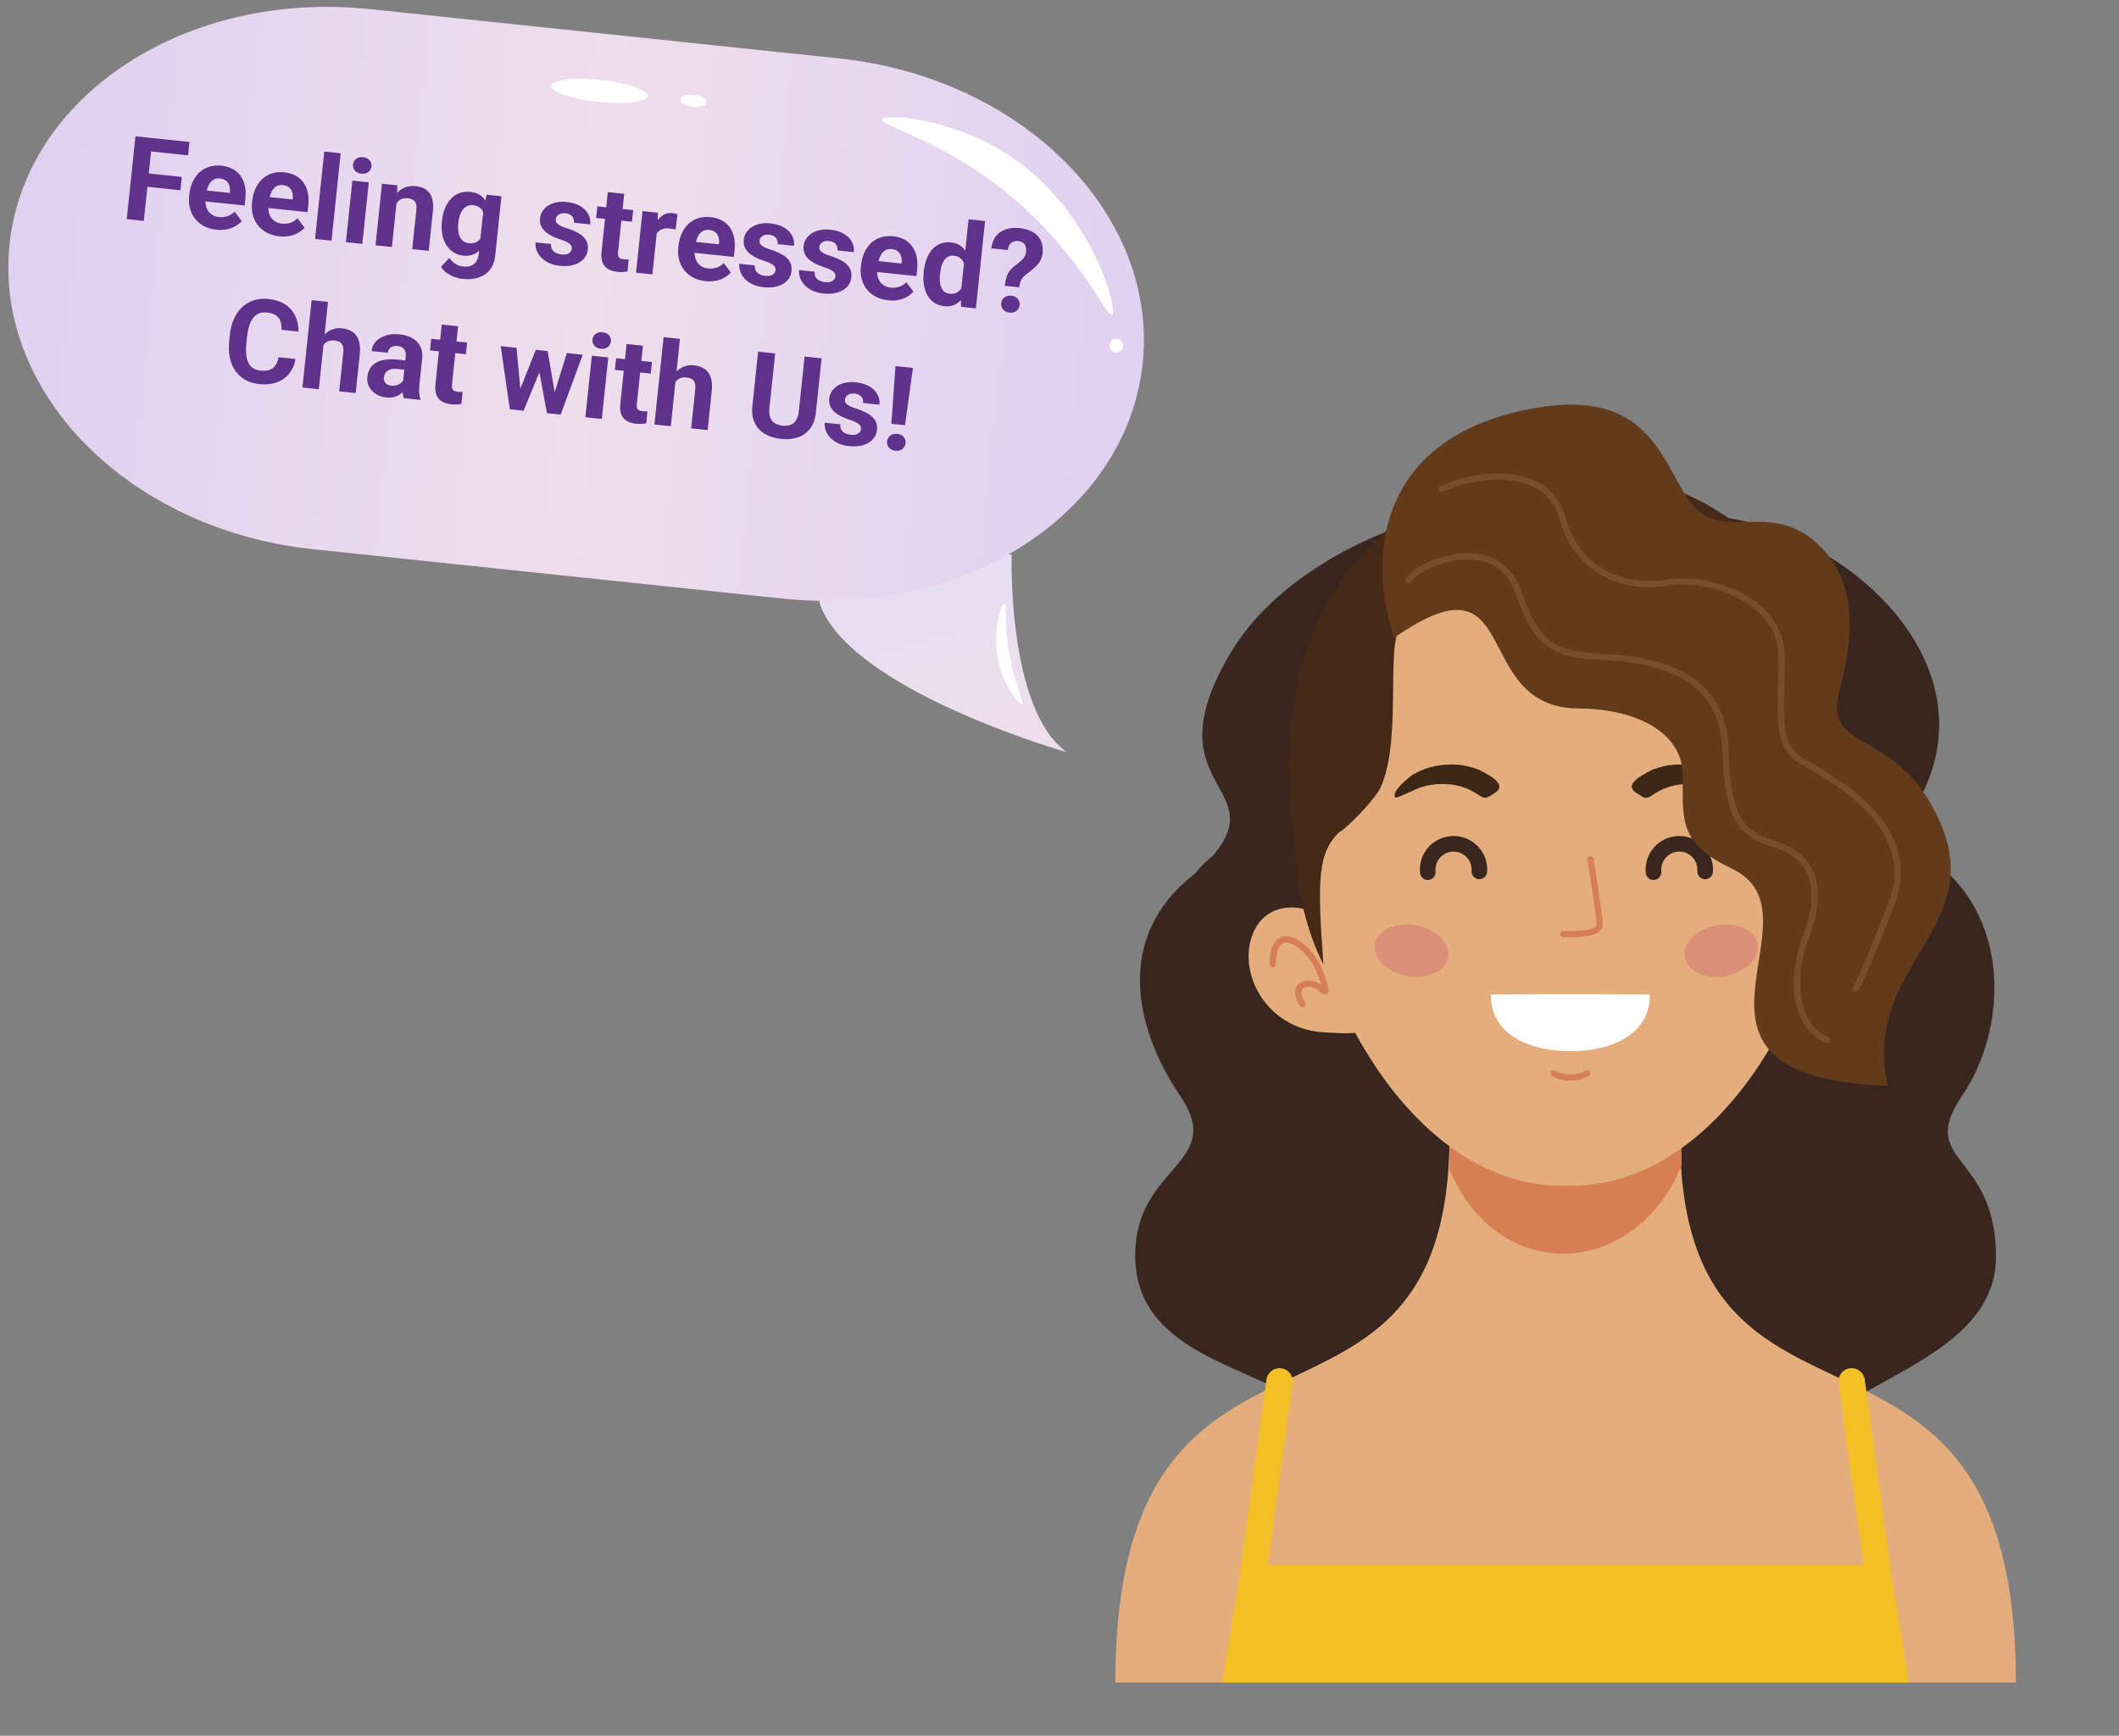
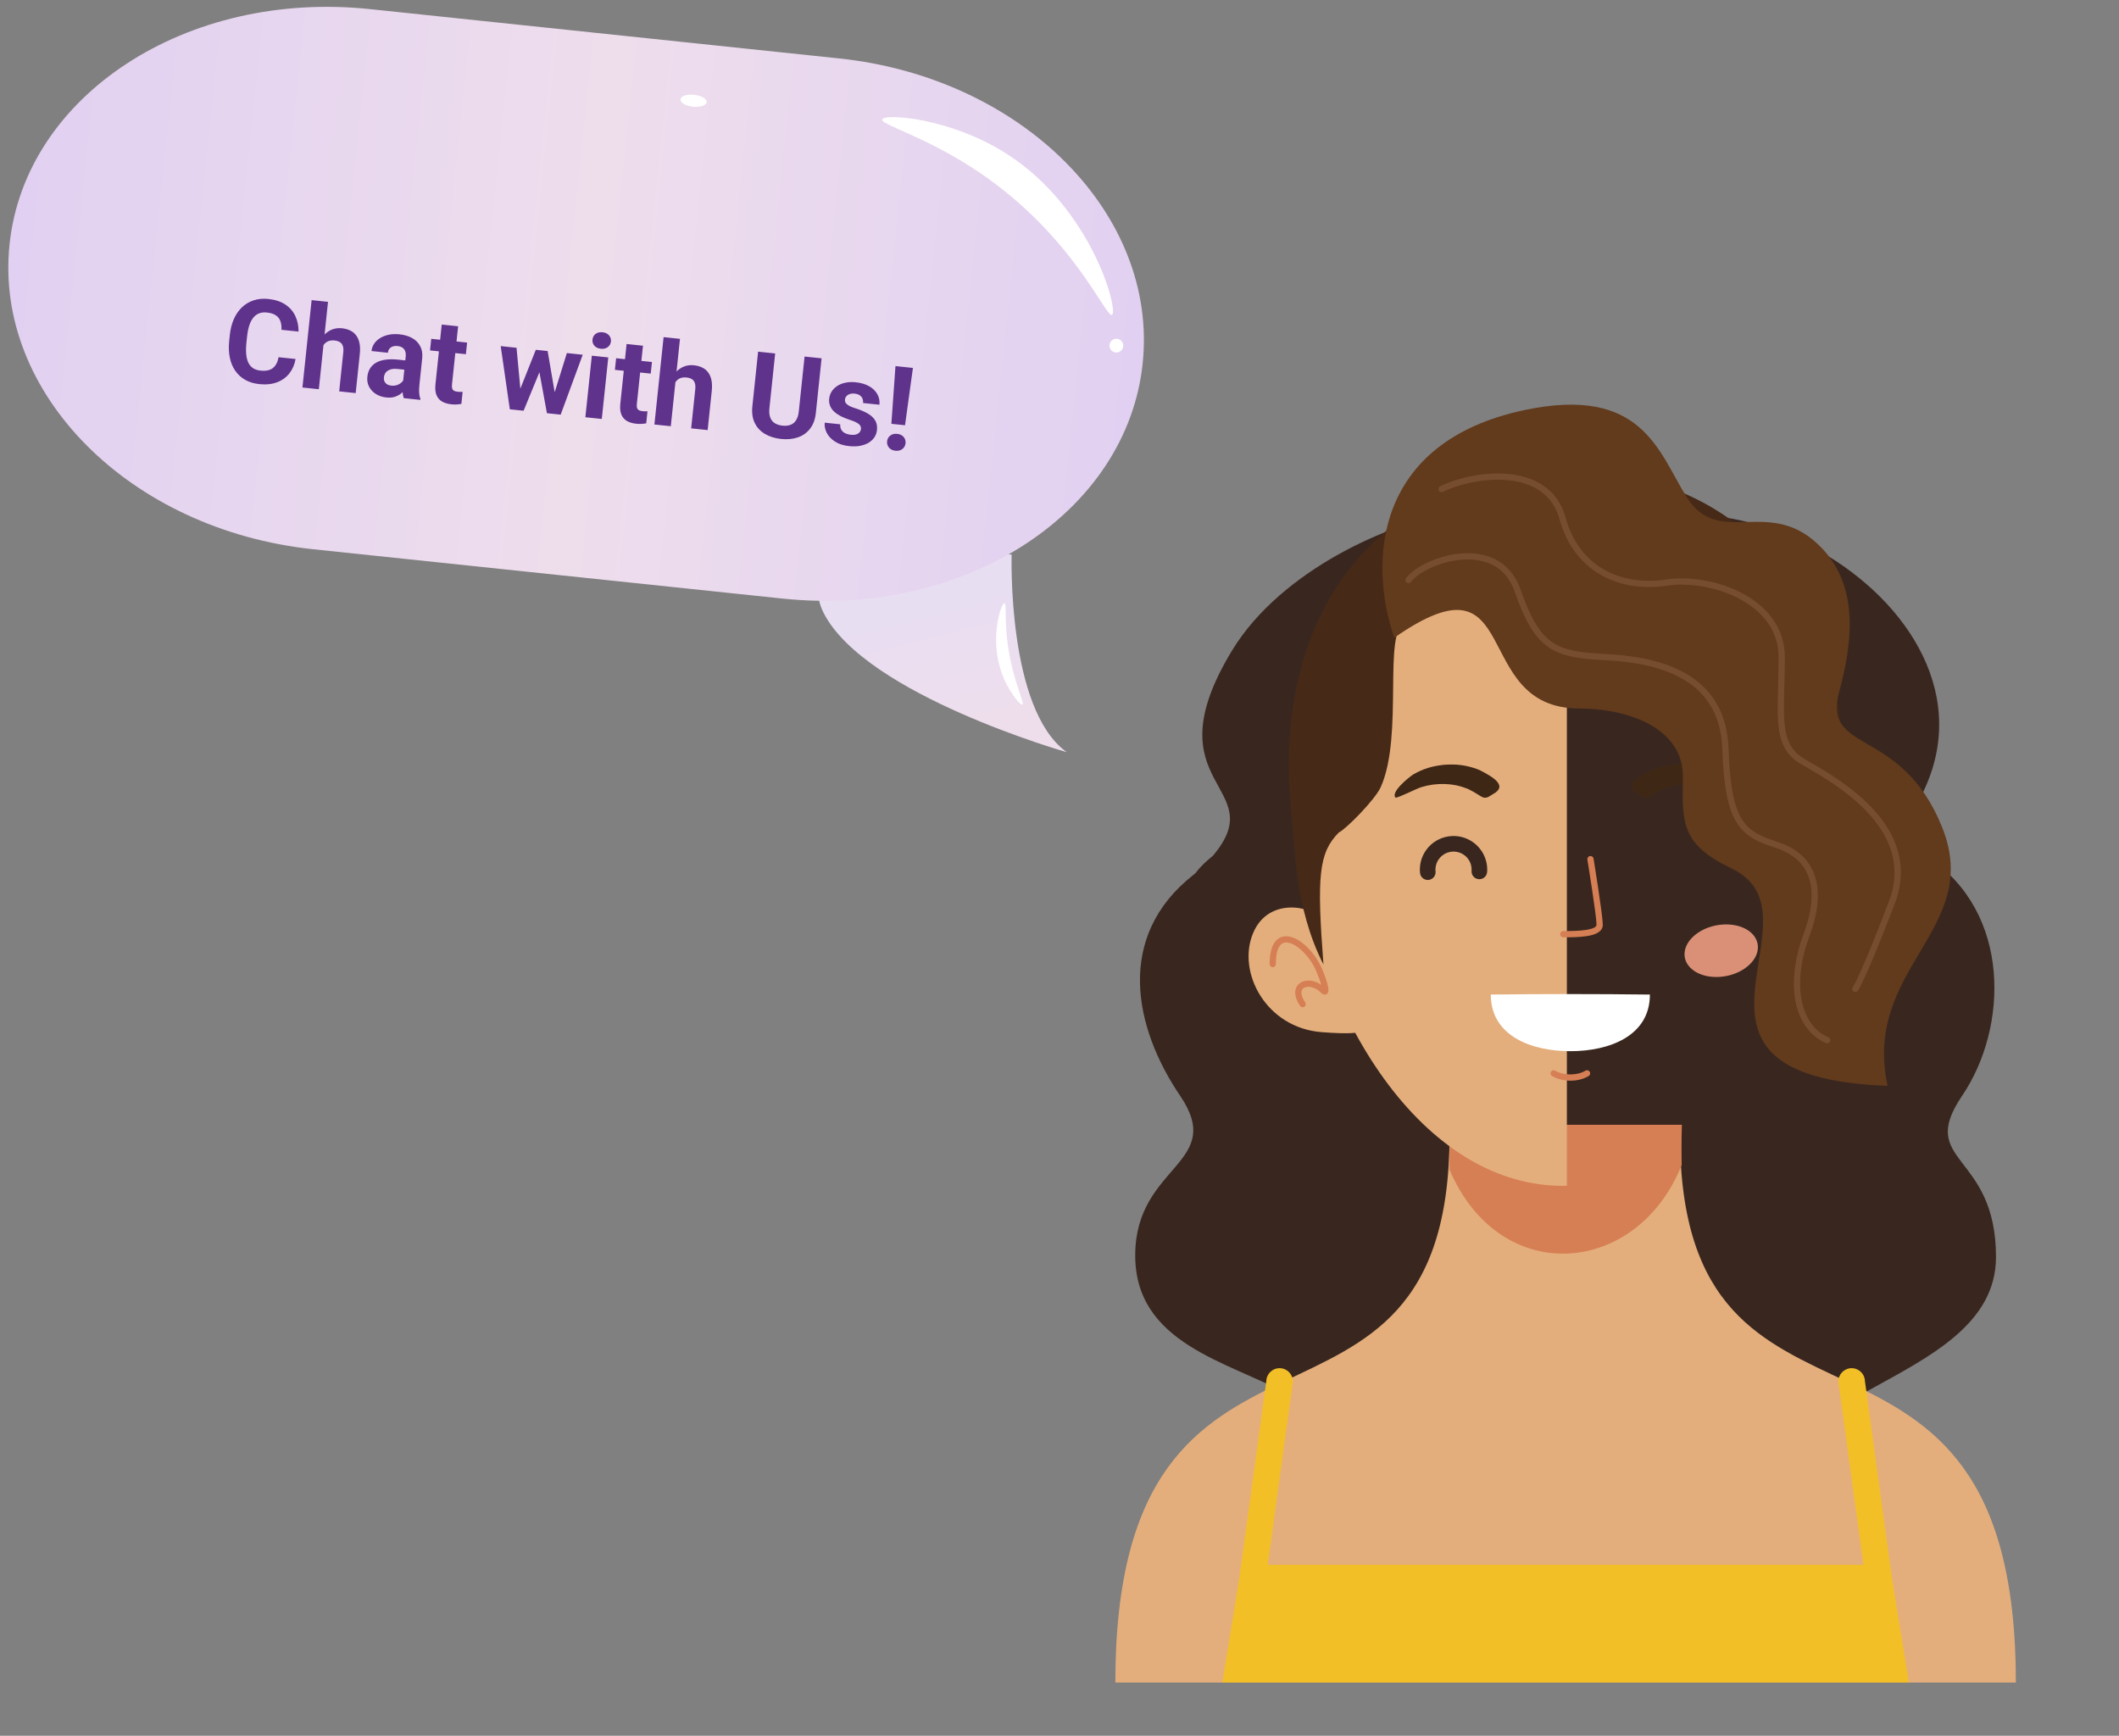
<svg xmlns="http://www.w3.org/2000/svg" width="199" height="163" viewBox="0 0 199 163" fill="none">
  <rect x="0" y="0" width="199" height="163" fill="#808080" stroke="none" />
  <path fill-rule="evenodd" clip-rule="evenodd" d="M147.548 123.367C151.395 135.675 158.877 142.602 172.035 145.918C168.668 140.987 169.854 133.672 175.537 130.536C181.22 127.401 187.465 124.32 187.45 118.004C187.429 108.152 179.945 109.275 184.271 102.894C188.598 96.513 188.912 85.713 181.076 80.505C180.965 80.431 180.86 80.358 180.752 80.284C179.279 78.868 178.229 78.506 179.904 75.683C190.941 57.07 157.506 38.881 147.794 53.942C145.666 50.942 141.806 47.796 135.146 48.555C131.006 49.026 120.418 53.341 115.713 61.073C107.894 73.924 119.538 73.698 113.905 80.363C113.327 80.833 112.738 81.356 112.272 81.993C112.204 82.049 112.136 82.107 112.067 82.161C104.694 87.96 106.498 96.513 110.825 102.894C115.152 109.275 106.76 109.369 106.612 117.673C106.459 126.199 115.371 127.843 121.053 130.978C126.737 134.113 126.429 140.987 123.062 145.918C136.219 142.602 143.702 135.675 147.548 123.367Z" fill="#39271F" />
  <path fill-rule="evenodd" clip-rule="evenodd" d="M147.03 158H189.315C189.315 118.232 157.774 139.688 157.774 106.557H147.03H136.131C136.131 139.688 104.745 118.232 104.745 158H147.03Z" fill="#E4AE7C" />
  <path fill-rule="evenodd" clip-rule="evenodd" d="M123.905 86.408C123.804 85.285 119.209 83.957 117.677 87.633C116.146 91.308 118.903 96.515 124.109 96.923C129.316 97.331 127.785 96.412 127.785 96.412L123.905 86.408Z" fill="#E4AE7C" />
  <path fill-rule="evenodd" clip-rule="evenodd" d="M170.266 86.408C170.368 85.285 174.962 83.957 176.493 87.633C178.024 91.308 175.268 96.515 170.062 96.923C164.855 97.331 166.386 96.412 166.386 96.412L170.266 86.408Z" fill="#E4AE7C" />
  <path fill-rule="evenodd" clip-rule="evenodd" d="M157.949 105.626C157.949 105.626 157.891 107.168 157.928 109.405C153.78 119.826 140.903 120.998 136.124 109.839C136.177 107.368 136.111 105.625 136.111 105.625C143.386 105.626 150.675 105.626 157.949 105.626Z" fill="#D67F54" />
-   <path fill-rule="evenodd" clip-rule="evenodd" d="M147.148 111.351C120.059 112.002 106.381 45.199 147.148 46.91C187.915 45.199 174.238 112.002 147.148 111.351Z" fill="#E4AE7C" />
+   <path fill-rule="evenodd" clip-rule="evenodd" d="M147.148 111.351C120.059 112.002 106.381 45.199 147.148 46.91Z" fill="#E4AE7C" />
  <path fill-rule="evenodd" clip-rule="evenodd" d="M134.816 81.831C134.855 82.234 134.561 82.592 134.159 82.632C133.756 82.671 133.398 82.377 133.359 81.975C133.32 81.596 133.35 81.211 133.449 80.841C133.547 80.48 133.71 80.13 133.942 79.811C134.453 79.106 135.203 78.674 136.004 78.545C136.802 78.417 137.648 78.592 138.356 79.103C138.807 79.429 139.147 79.852 139.368 80.323C139.597 80.811 139.698 81.349 139.66 81.881C139.633 82.284 139.285 82.59 138.88 82.563C138.477 82.536 138.171 82.187 138.198 81.784C138.217 81.493 138.165 81.202 138.043 80.942C137.925 80.692 137.743 80.466 137.501 80.291C137.121 80.017 136.665 79.922 136.234 79.992C135.806 80.06 135.404 80.293 135.129 80.672C135.005 80.843 134.918 81.029 134.867 81.221C134.811 81.423 134.796 81.63 134.816 81.831Z" fill="#39271F" />
  <path fill-rule="evenodd" clip-rule="evenodd" d="M156.017 81.831C156.056 82.234 155.762 82.592 155.36 82.632C154.957 82.671 154.599 82.377 154.56 81.975C154.522 81.596 154.551 81.211 154.651 80.841C154.748 80.48 154.911 80.13 155.143 79.811C155.655 79.106 156.405 78.674 157.206 78.545C158.003 78.417 158.85 78.592 159.558 79.103C160.009 79.429 160.348 79.852 160.57 80.323C160.799 80.811 160.899 81.349 160.863 81.881C160.835 82.284 160.486 82.59 160.083 82.563C159.678 82.536 159.373 82.187 159.4 81.784C159.42 81.493 159.366 81.202 159.245 80.942C159.127 80.692 158.945 80.466 158.704 80.291C158.323 80.017 157.867 79.922 157.436 79.992C157.009 80.06 156.606 80.293 156.332 80.672C156.207 80.843 156.12 81.029 156.069 81.221C156.013 81.423 155.997 81.63 156.017 81.831Z" fill="#39271F" />
-   <path fill-rule="evenodd" clip-rule="evenodd" d="M134.936 87.727C136.319 88.788 136.38 90.343 135.072 91.199C133.764 92.055 131.582 91.889 130.199 90.828C128.817 89.766 128.756 88.212 130.064 87.355C131.372 86.5 133.554 86.665 134.936 87.727Z" fill="#DA9077" />
  <path fill-rule="evenodd" clip-rule="evenodd" d="M159.275 87.727C157.892 88.788 157.832 90.343 159.14 91.199C160.448 92.055 162.629 91.889 164.012 90.828C165.394 89.766 165.455 88.212 164.147 87.355C162.839 86.5 160.658 86.665 159.275 87.727Z" fill="#DA9077" />
  <path fill-rule="evenodd" clip-rule="evenodd" d="M138.989 72.331C138.899 72.292 138.809 72.255 138.716 72.22C137.657 71.838 136.76 71.734 135.616 71.817C134.496 71.936 133.66 72.188 132.721 72.724C132.283 73.007 130.573 74.392 131.057 74.901C131.256 74.956 132.959 74.086 133.46 73.924C134.238 73.693 134.869 73.605 135.694 73.622C136.463 73.657 137.041 73.769 137.742 74.04C137.761 74.043 137.888 74.1 137.915 74.112C139.344 74.807 139.214 75.253 140.189 74.585C141.69 73.786 140.145 72.932 138.989 72.331Z" fill="#3F2716" />
  <path fill-rule="evenodd" clip-rule="evenodd" d="M155.071 72.331C155.161 72.292 155.251 72.255 155.344 72.22C156.402 71.838 157.3 71.734 158.444 71.817C159.564 71.936 160.4 72.188 161.339 72.724C161.777 73.007 163.487 74.392 163.002 74.901C162.804 74.956 161.1 74.086 160.6 73.924C159.821 73.693 159.19 73.605 158.366 73.622C157.597 73.657 157.019 73.769 156.318 74.04C156.298 74.043 156.172 74.1 156.145 74.112C154.716 74.807 154.845 75.253 153.871 74.585C152.37 73.786 153.914 72.932 155.071 72.331Z" fill="#3F2716" />
  <path fill-rule="evenodd" clip-rule="evenodd" d="M140.003 93.395C142.5 93.365 144.987 93.349 147.474 93.349C149.962 93.349 152.449 93.365 154.946 93.395C154.946 97.313 151.083 98.712 147.488 98.712H147.474H147.461C143.866 98.711 140.003 97.313 140.003 93.395Z" fill="white" />
  <path fill-rule="evenodd" clip-rule="evenodd" d="M145.757 101.046C145.618 100.964 145.571 100.785 145.653 100.645C145.734 100.506 145.913 100.459 146.053 100.541C146.457 100.777 146.971 100.896 147.486 100.896C148 100.896 148.505 100.779 148.893 100.543C149.03 100.46 149.211 100.504 149.295 100.642C149.378 100.78 149.334 100.96 149.196 101.043C148.713 101.337 148.099 101.483 147.486 101.483C146.874 101.483 146.254 101.337 145.757 101.046Z" fill="#D67F54" />
  <path fill-rule="evenodd" clip-rule="evenodd" d="M146.808 88.02C146.647 88.02 146.515 87.888 146.515 87.726C146.515 87.564 146.646 87.432 146.808 87.432C147.513 87.432 148.356 87.426 149.006 87.316C149.541 87.225 149.934 87.08 149.934 86.836C149.934 85.991 149.078 80.739 149.075 80.724C149.05 80.564 149.159 80.414 149.319 80.389C149.479 80.364 149.629 80.472 149.654 80.632C149.656 80.647 150.521 85.955 150.521 86.836C150.521 87.455 149.92 87.755 149.102 87.893C148.402 88.012 147.534 88.02 146.808 88.02Z" fill="#D67F54" />
  <path fill-rule="evenodd" clip-rule="evenodd" d="M174.828 90.533C174.828 90.695 174.697 90.827 174.534 90.827C174.372 90.827 174.24 90.696 174.24 90.533C174.24 89.642 174.086 89.081 173.838 88.776C173.689 88.592 173.501 88.508 173.292 88.503C173.051 88.498 172.777 88.588 172.491 88.749C171.72 89.186 170.923 90.112 170.482 91.12C170.27 91.606 170.087 92.106 169.982 92.483C170.433 92.169 170.93 92.044 171.35 92.086C171.588 92.11 171.806 92.188 171.983 92.315C172.168 92.449 172.307 92.635 172.377 92.868C172.497 93.271 172.404 93.812 171.972 94.457C171.882 94.592 171.7 94.628 171.565 94.538C171.431 94.448 171.395 94.266 171.485 94.132C171.808 93.65 171.888 93.283 171.814 93.035C171.784 92.931 171.722 92.848 171.64 92.79C171.549 92.724 171.429 92.682 171.292 92.668C170.915 92.631 170.438 92.796 170.04 93.195C169.934 93.303 169.833 93.363 169.741 93.383C169.506 93.433 169.368 93.329 169.318 93.099L169.315 93.083C169.297 92.996 169.301 92.879 169.323 92.741C169.389 92.323 169.64 91.584 169.945 90.886C170.435 89.767 171.331 88.733 172.203 88.24C172.577 88.028 172.953 87.91 173.303 87.918C173.684 87.927 174.026 88.078 174.292 88.406C174.623 88.813 174.828 89.497 174.828 90.533Z" fill="#D67F54" />
  <path fill-rule="evenodd" clip-rule="evenodd" d="M119.82 90.534C119.82 90.696 119.688 90.828 119.526 90.828C119.364 90.828 119.233 90.696 119.233 90.534C119.233 89.497 119.437 88.812 119.768 88.406C120.035 88.079 120.376 87.927 120.757 87.919C121.107 87.911 121.483 88.029 121.857 88.241C122.729 88.735 123.625 89.768 124.114 90.887C124.419 91.585 124.67 92.324 124.737 92.742C124.759 92.88 124.763 92.997 124.746 93.084L124.742 93.1C124.691 93.331 124.554 93.434 124.318 93.384C124.227 93.364 124.126 93.303 124.02 93.196C123.622 92.797 123.145 92.632 122.768 92.669C122.631 92.683 122.511 92.725 122.419 92.791C122.337 92.849 122.276 92.932 122.245 93.036C122.171 93.283 122.252 93.651 122.575 94.133C122.665 94.267 122.629 94.449 122.494 94.539C122.36 94.629 122.178 94.593 122.088 94.459C121.656 93.813 121.562 93.272 121.683 92.869C121.753 92.636 121.891 92.45 122.077 92.316C122.254 92.189 122.471 92.111 122.71 92.087C123.129 92.045 123.627 92.17 124.078 92.484C123.973 92.107 123.79 91.608 123.577 91.121C123.136 90.113 122.339 89.187 121.567 88.75C121.283 88.589 121.008 88.499 120.767 88.504C120.558 88.509 120.371 88.593 120.221 88.777C119.974 89.081 119.82 89.642 119.82 90.534Z" fill="#D67F54" />
  <path fill-rule="evenodd" clip-rule="evenodd" d="M124.289 90.57C121.558 85.24 121.599 79.287 121.342 77C118.823 54.565 132.795 43.909 146.598 44.303C146.743 44.298 146.886 44.297 147.03 44.295V53.087C144.499 52.257 142.34 51.754 141.197 51.754C141.056 51.754 140.916 51.751 140.777 51.746C140.639 51.751 140.499 51.754 140.358 51.754C137.178 51.754 135.597 57.057 131.935 58.493C129.837 59.315 131.845 69.018 129.675 73.901C129.144 75.097 126.368 77.895 125.727 78.178C123.85 80.089 123.654 82.235 124.289 90.57Z" fill="#462917" />
  <path fill-rule="evenodd" clip-rule="evenodd" d="M169.772 90.57C172.503 85.24 172.462 79.287 172.719 77C175.237 54.565 161.266 43.909 147.464 44.303C147.319 44.298 147.175 44.297 147.031 44.295V53.087C149.563 52.257 151.721 51.754 152.864 51.754C153.005 51.754 153.145 51.751 153.284 51.746C153.423 51.751 153.562 51.754 153.704 51.754C156.884 51.754 158.464 58.533 162.125 59.969C164.224 60.791 162.215 69.018 164.386 73.9C164.917 75.096 167.692 77.894 168.334 78.177C170.21 80.089 170.406 82.235 169.772 90.57Z" fill="#462917" />
  <path fill-rule="evenodd" clip-rule="evenodd" d="M147.03 158H179.267L177.478 146.947H116.583L114.793 158H147.03Z" fill="#F2BF27" />
  <path fill-rule="evenodd" clip-rule="evenodd" d="M118.931 147.897C118.91 148.585 118.334 149.126 117.646 149.104C116.957 149.083 116.416 148.507 116.438 147.819L118.922 129.688C118.943 129 119.519 128.459 120.207 128.481C120.896 128.502 121.436 129.078 121.415 129.767L118.931 147.897Z" fill="#F2BF27" />
  <path fill-rule="evenodd" clip-rule="evenodd" d="M175.129 147.897C175.151 148.585 175.726 149.126 176.415 149.104C177.104 149.083 177.644 148.507 177.623 147.819L175.139 129.688C175.117 129 174.542 128.459 173.853 128.481C173.165 128.502 172.624 129.078 172.646 129.767L175.129 147.897Z" fill="#F2BF27" />
  <path fill-rule="evenodd" clip-rule="evenodd" d="M130.936 59.887C143.188 51.35 137.911 66.49 148.259 66.53C153.41 66.55 158.127 68.63 158.042 73C157.958 77.369 157.927 79.305 162.651 81.574C171.807 85.97 154.333 101.123 177.267 101.966C174.87 90.894 186.247 87.315 182.399 77.708C178.551 68.101 171.108 70.902 172.729 64.936C174.004 60.241 174.539 55.162 171.168 51.551C166.298 46.334 161.481 51.65 158.363 46.629C155.746 42.416 154.216 36.168 143.159 38.51C129.081 41.492 128.486 52.742 130.936 59.887Z" fill="#623A1C" />
  <path fill-rule="evenodd" clip-rule="evenodd" d="M132.516 54.642C132.423 54.774 132.24 54.806 132.108 54.713C131.977 54.619 131.945 54.438 132.038 54.306C132.504 53.648 133.611 52.927 134.949 52.461C135.894 52.133 136.963 51.925 138.011 51.952C139.075 51.979 140.119 52.246 140.998 52.868C141.77 53.414 142.407 54.229 142.811 55.388C143.721 58.007 144.565 59.461 145.733 60.277C146.897 61.09 148.43 61.295 150.707 61.409C153.073 61.527 155.896 61.904 158.17 63.165C160.477 64.445 162.211 66.619 162.331 70.318C162.446 73.835 162.859 75.791 163.616 76.979C164.351 78.131 165.452 78.577 166.948 79.063C167.058 79.099 167.159 79.133 167.249 79.167C168.714 79.71 169.802 80.633 170.343 81.99C170.876 83.327 170.867 85.073 170.149 87.281C170.079 87.496 170.006 87.707 169.929 87.914C169.076 90.214 168.873 92.289 169.198 93.938C169.529 95.621 170.412 96.855 171.711 97.411C171.86 97.474 171.93 97.647 171.866 97.796C171.803 97.944 171.631 98.013 171.482 97.95C169.997 97.314 168.992 95.93 168.622 94.05C168.278 92.3 168.486 90.115 169.378 87.71C169.459 87.494 169.529 87.29 169.591 87.1C170.264 85.029 170.282 83.417 169.799 82.206C169.326 81.017 168.356 80.205 167.045 79.718C166.945 79.681 166.852 79.648 166.766 79.621C165.153 79.096 163.961 78.609 163.123 77.293C162.307 76.014 161.864 73.969 161.745 70.337C161.633 66.887 160.026 64.864 157.884 63.677C155.71 62.471 152.976 62.11 150.679 61.994C148.295 61.875 146.68 61.653 145.397 60.757C144.116 59.863 143.211 58.325 142.257 55.581C141.897 54.546 141.336 53.825 140.66 53.346C139.886 52.797 138.953 52.562 137.997 52.537C137.024 52.513 136.026 52.707 135.142 53.014C133.914 53.441 132.916 54.077 132.516 54.642Z" fill="#774D30" />
  <path fill-rule="evenodd" clip-rule="evenodd" d="M135.514 46.19C135.368 46.261 135.193 46.201 135.122 46.054C135.05 45.909 135.111 45.733 135.257 45.661C135.81 45.392 136.469 45.145 137.189 44.945C138.805 44.499 140.731 44.294 142.461 44.62C144.229 44.954 145.794 45.836 146.637 47.564C146.786 47.87 146.913 48.204 147.013 48.568C147.643 50.844 148.873 52.4 150.407 53.349C152.17 54.441 154.343 54.74 156.479 54.417C156.937 54.348 157.425 54.313 157.93 54.313C159.877 54.313 162.105 54.83 163.929 55.881C165.78 56.947 167.218 58.561 167.547 60.743C167.593 61.052 167.618 61.372 167.618 61.701C167.618 62.673 167.592 63.616 167.569 64.478C167.475 67.996 167.419 70.065 169.415 71.239C169.577 71.335 169.726 71.42 169.886 71.514H169.888C173.004 73.313 180.67 77.739 177.934 84.884C175.121 92.228 174.475 93.037 174.473 93.04C174.375 93.168 174.191 93.192 174.063 93.095C173.934 92.996 173.91 92.812 174.008 92.684C174.009 92.682 174.603 91.941 177.385 84.675C179.943 77.996 172.585 73.747 169.594 72.02C169.409 71.913 169.24 71.816 169.119 71.745C166.825 70.395 166.884 68.199 166.984 64.465C167.006 63.645 167.03 62.747 167.03 61.701C167.03 61.399 167.008 61.109 166.966 60.83C166.667 58.847 165.343 57.37 163.638 56.388C161.907 55.391 159.786 54.9 157.929 54.9C157.452 54.9 156.993 54.932 156.565 54.998C154.302 55.339 151.988 55.016 150.099 53.846C148.445 52.823 147.121 51.155 146.448 48.724C146.358 48.4 146.244 48.099 146.109 47.822C145.359 46.286 143.95 45.498 142.352 45.197C140.717 44.889 138.885 45.084 137.344 45.511C136.664 45.699 136.039 45.933 135.514 46.19Z" fill="#774D30" />
  <path d="M95.006 52.081C95.006 52.081 94.558 66.629 100.183 70.634C100.183 70.634 81.329 65.29 77.362 57.581C73.395 49.872 95.006 52.081 95.006 52.081Z" fill="url(#paint0_linear_910_1276)" />
  <path d="M95.041 62.629C95.559 64.769 96.202 66.072 96.01 66.166C95.819 66.261 94.594 64.808 94.004 63C92.944 59.828 94.029 56.627 94.323 56.648C94.618 56.668 94.154 58.955 95.041 62.629Z" fill="white" />
  <path d="M78.795 5.486L34.744 0.856C17.523 -0.954 2.369 8.933 0.897 22.939C-0.575 36.946 12.192 49.767 29.413 51.577L73.464 56.207C90.685 58.017 105.839 48.13 107.311 34.124C108.783 20.118 96.016 7.296 78.795 5.486Z" fill="url(#paint1_linear_910_1276)" />
  <path d="M104.432 29.562C103.85 29.908 100.846 22.185 91.949 16.178C86.945 12.796 82.681 11.717 82.848 11.218C83.045 10.629 89.249 11.057 94.558 14.456C102.531 19.558 105.065 29.181 104.432 29.562Z" fill="white" />
  <path d="M104.772 33.101C105.127 33.138 105.445 32.88 105.483 32.524C105.52 32.168 105.263 31.849 104.908 31.812C104.553 31.774 104.235 32.033 104.197 32.389C104.16 32.745 104.417 33.063 104.772 33.101Z" fill="white" />
-   <path d="M56.188 9.563C58.687 9.825 60.761 9.577 60.821 9.007C60.881 8.438 58.904 7.763 56.405 7.5C53.906 7.238 51.832 7.487 51.772 8.056C51.712 8.626 53.69 9.3 56.188 9.563Z" fill="white" />
  <path d="M66.364 9.59C66.331 9.899 65.755 10.088 65.082 10.018C64.408 9.947 63.871 9.661 63.906 9.331C63.941 9.001 64.515 8.832 65.193 8.904C65.872 8.975 66.396 9.28 66.364 9.59Z" fill="white" />
-   <path d="M14.322 12.968L13.505 20.745L11.902 20.577L12.72 12.799L14.322 12.968ZM17.071 16.616L16.94 17.866L13.404 17.494L13.535 16.244L17.071 16.616ZM17.794 13.333L17.663 14.588L13.752 14.177L13.884 12.922L17.794 13.333ZM20.342 21.572C19.893 21.525 19.498 21.411 19.157 21.231C18.816 21.048 18.535 20.815 18.312 20.532C18.094 20.25 17.936 19.933 17.84 19.581C17.744 19.225 17.716 18.855 17.757 18.47L17.779 18.257C17.825 17.819 17.93 17.424 18.093 17.074C18.255 16.724 18.467 16.428 18.726 16.185C18.989 15.943 19.296 15.768 19.645 15.661C19.995 15.55 20.381 15.517 20.801 15.561C21.21 15.604 21.566 15.71 21.869 15.878C22.172 16.047 22.417 16.267 22.604 16.539C22.796 16.811 22.928 17.127 23.002 17.488C23.076 17.845 23.09 18.235 23.046 18.659L22.979 19.3L18.385 18.817L18.492 17.791L21.575 18.116L21.587 17.998C21.609 17.784 21.59 17.59 21.529 17.414C21.473 17.235 21.373 17.088 21.23 16.972C21.088 16.856 20.897 16.786 20.658 16.761C20.456 16.739 20.276 16.766 20.121 16.839C19.966 16.913 19.833 17.025 19.724 17.176C19.618 17.326 19.53 17.508 19.461 17.721C19.396 17.93 19.35 18.163 19.323 18.419L19.301 18.633C19.276 18.864 19.286 19.081 19.329 19.284C19.376 19.487 19.453 19.666 19.559 19.821C19.669 19.976 19.807 20.102 19.973 20.199C20.143 20.296 20.34 20.357 20.564 20.38C20.842 20.409 21.106 20.383 21.356 20.301C21.609 20.216 21.835 20.073 22.033 19.87L22.695 20.761C22.556 20.922 22.373 21.073 22.146 21.211C21.922 21.349 21.659 21.455 21.356 21.527C21.054 21.596 20.716 21.611 20.342 21.572ZM26.25 22.193C25.801 22.146 25.406 22.032 25.065 21.852C24.724 21.669 24.443 21.436 24.22 21.153C24.002 20.871 23.844 20.554 23.748 20.202C23.652 19.846 23.624 19.476 23.665 19.091L23.687 18.878C23.733 18.44 23.838 18.046 24 17.695C24.163 17.345 24.375 17.049 24.634 16.806C24.897 16.564 25.203 16.389 25.553 16.282C25.903 16.171 26.288 16.137 26.709 16.182C27.118 16.225 27.474 16.33 27.777 16.499C28.08 16.668 28.325 16.888 28.512 17.16C28.703 17.432 28.836 17.748 28.909 18.109C28.983 18.466 28.998 18.856 28.954 19.28L28.886 19.921L24.293 19.438L24.4 18.413L27.483 18.736L27.495 18.619C27.517 18.405 27.498 18.211 27.437 18.035C27.381 17.856 27.281 17.709 27.138 17.593C26.995 17.477 26.805 17.407 26.566 17.382C26.363 17.36 26.184 17.387 26.029 17.46C25.873 17.534 25.741 17.646 25.632 17.797C25.526 17.948 25.438 18.129 25.369 18.341C25.304 18.551 25.258 18.783 25.231 19.04L25.209 19.253C25.184 19.485 25.194 19.702 25.237 19.905C25.284 20.108 25.361 20.287 25.467 20.442C25.577 20.597 25.715 20.724 25.881 20.82C26.051 20.917 26.248 20.977 26.472 21.001C26.75 21.03 27.014 21.004 27.264 20.922C27.517 20.837 27.743 20.694 27.941 20.491L28.603 21.382C28.464 21.544 28.281 21.694 28.054 21.832C27.83 21.97 27.567 22.076 27.264 22.148C26.962 22.217 26.624 22.232 26.25 22.193ZM31.995 14.393L31.133 22.598L29.589 22.436L30.451 14.231L31.995 14.393ZM34.635 17.123L34.028 22.902L32.484 22.74L33.091 16.96L34.635 17.123ZM33.154 15.444C33.177 15.22 33.275 15.043 33.447 14.913C33.619 14.784 33.837 14.733 34.1 14.76C34.36 14.788 34.561 14.883 34.702 15.045C34.847 15.208 34.908 15.402 34.884 15.626C34.861 15.85 34.761 16.027 34.586 16.156C34.413 16.286 34.197 16.337 33.938 16.309C33.674 16.282 33.472 16.187 33.33 16.024C33.189 15.862 33.13 15.668 33.154 15.444ZM37.283 18.649L36.805 23.194L35.267 23.033L35.874 17.253L37.317 17.404L37.283 18.649ZM36.906 20.078L36.489 20.034C36.534 19.607 36.63 19.228 36.776 18.898C36.923 18.564 37.109 18.286 37.334 18.065C37.559 17.84 37.815 17.678 38.103 17.579C38.395 17.476 38.711 17.443 39.053 17.479C39.324 17.508 39.567 17.573 39.783 17.675C39.999 17.776 40.179 17.921 40.321 18.109C40.467 18.297 40.568 18.537 40.624 18.827C40.683 19.117 40.691 19.466 40.649 19.872L40.261 23.558L38.712 23.395L39.1 19.704C39.127 19.447 39.113 19.244 39.056 19.094C39 18.944 38.906 18.834 38.773 18.762C38.644 18.687 38.48 18.639 38.28 18.618C38.074 18.597 37.889 18.619 37.728 18.684C37.569 18.751 37.433 18.852 37.318 18.987C37.207 19.119 37.116 19.279 37.046 19.466C36.976 19.653 36.929 19.857 36.906 20.078ZM45.698 18.285L47.092 18.432L46.505 24.019C46.449 24.546 46.285 24.981 46.011 25.323C45.741 25.669 45.387 25.915 44.951 26.059C44.514 26.208 44.02 26.253 43.468 26.195C43.225 26.17 42.972 26.111 42.709 26.018C42.448 25.926 42.202 25.799 41.971 25.638C41.743 25.477 41.558 25.285 41.416 25.061L42.19 24.225C42.346 24.45 42.536 24.632 42.759 24.771C42.981 24.913 43.235 24.999 43.52 25.029C43.798 25.058 44.038 25.031 44.241 24.948C44.444 24.869 44.608 24.736 44.731 24.551C44.855 24.37 44.931 24.142 44.96 23.868L45.408 19.605L45.698 18.285ZM41.498 20.836L41.51 20.724C41.556 20.282 41.652 19.887 41.796 19.539C41.945 19.187 42.133 18.892 42.359 18.653C42.59 18.414 42.856 18.239 43.16 18.127C43.463 18.015 43.797 17.978 44.16 18.016C44.544 18.056 44.859 18.161 45.104 18.331C45.349 18.501 45.542 18.726 45.681 19.007C45.821 19.285 45.919 19.607 45.974 19.973C46.033 20.335 46.067 20.729 46.077 21.155L46.051 21.401C45.955 21.798 45.836 22.163 45.693 22.497C45.549 22.832 45.377 23.119 45.175 23.361C44.974 23.599 44.736 23.776 44.461 23.891C44.189 24.006 43.875 24.045 43.519 24.008C43.163 23.971 42.849 23.864 42.575 23.687C42.306 23.511 42.084 23.281 41.908 22.996C41.733 22.711 41.609 22.385 41.536 22.017C41.467 21.65 41.454 21.256 41.498 20.836ZM43.048 20.886L43.036 20.998C43.011 21.236 43.011 21.461 43.036 21.673C43.06 21.884 43.112 22.075 43.191 22.245C43.275 22.413 43.385 22.548 43.521 22.653C43.662 22.754 43.834 22.815 44.037 22.836C44.318 22.866 44.554 22.831 44.744 22.733C44.935 22.63 45.086 22.479 45.197 22.278C45.308 22.077 45.385 21.84 45.428 21.568L45.502 20.868C45.518 20.643 45.509 20.439 45.475 20.255C45.44 20.068 45.382 19.905 45.299 19.767C45.216 19.628 45.102 19.515 44.957 19.428C44.811 19.341 44.633 19.286 44.423 19.264C44.22 19.243 44.039 19.27 43.88 19.347C43.724 19.421 43.588 19.531 43.472 19.677C43.36 19.824 43.267 20.001 43.195 20.21C43.123 20.415 43.074 20.64 43.048 20.886ZM53.698 23.355C53.71 23.245 53.688 23.142 53.633 23.046C53.579 22.95 53.468 22.856 53.301 22.762C53.139 22.666 52.898 22.569 52.581 22.471C52.296 22.376 52.032 22.267 51.789 22.144C51.55 22.018 51.346 21.876 51.175 21.718C51.008 21.56 50.883 21.381 50.799 21.182C50.716 20.979 50.688 20.754 50.714 20.508C50.739 20.266 50.815 20.044 50.94 19.841C51.07 19.639 51.241 19.466 51.454 19.323C51.671 19.176 51.927 19.072 52.221 19.009C52.52 18.943 52.849 18.929 53.209 18.967C53.711 19.02 54.133 19.145 54.476 19.343C54.822 19.541 55.077 19.791 55.24 20.093C55.407 20.391 55.471 20.719 55.434 21.075L53.895 20.913C53.911 20.764 53.893 20.627 53.841 20.502C53.793 20.375 53.707 20.27 53.583 20.189C53.462 20.104 53.298 20.051 53.092 20.029C52.921 20.011 52.77 20.026 52.639 20.073C52.508 20.117 52.404 20.186 52.326 20.278C52.251 20.368 52.208 20.471 52.196 20.589C52.186 20.678 52.196 20.76 52.224 20.835C52.256 20.906 52.312 20.975 52.391 21.041C52.471 21.107 52.575 21.172 52.706 21.236C52.84 21.297 53.006 21.358 53.205 21.418C53.612 21.548 53.973 21.699 54.286 21.872C54.599 22.042 54.84 22.255 55.007 22.51C55.175 22.761 55.239 23.076 55.2 23.453C55.173 23.71 55.091 23.939 54.955 24.141C54.818 24.342 54.635 24.512 54.404 24.65C54.174 24.784 53.905 24.88 53.596 24.938C53.292 24.992 52.955 25 52.584 24.961C52.046 24.904 51.601 24.76 51.247 24.529C50.897 24.297 50.641 24.024 50.48 23.708C50.323 23.389 50.26 23.073 50.293 22.759L51.752 22.913C51.737 23.124 51.772 23.298 51.859 23.437C51.948 23.576 52.069 23.682 52.219 23.756C52.374 23.83 52.543 23.876 52.728 23.896C52.928 23.917 53.096 23.907 53.234 23.868C53.371 23.825 53.479 23.76 53.556 23.675C53.638 23.586 53.685 23.48 53.698 23.355ZM59.463 19.732L59.349 20.822L55.983 20.468L56.098 19.378L59.463 19.732ZM57.081 18.04L58.62 18.202L58.045 23.666C58.028 23.834 58.036 23.964 58.069 24.057C58.106 24.151 58.167 24.221 58.252 24.266C58.338 24.307 58.448 24.335 58.584 24.349C58.68 24.359 58.766 24.365 58.841 24.365C58.921 24.363 58.988 24.359 59.042 24.354L58.929 25.487C58.792 25.516 58.646 25.535 58.491 25.544C58.335 25.553 58.164 25.547 57.979 25.528C57.641 25.492 57.351 25.406 57.11 25.269C56.873 25.129 56.699 24.927 56.59 24.663C56.481 24.4 56.448 24.065 56.491 23.659L57.081 18.04ZM61.745 21.247L61.27 25.766L59.732 25.604L60.339 19.824L61.787 19.976L61.745 21.247ZM63.623 20.132L63.446 21.555C63.373 21.537 63.283 21.518 63.177 21.5C63.075 21.478 62.981 21.463 62.895 21.454C62.678 21.431 62.486 21.44 62.32 21.48C62.158 21.517 62.018 21.583 61.9 21.679C61.785 21.775 61.693 21.896 61.624 22.044C61.558 22.192 61.511 22.363 61.483 22.558L61.183 22.43C61.223 22.056 61.296 21.716 61.404 21.411C61.512 21.102 61.65 20.837 61.817 20.617C61.987 20.397 62.185 20.234 62.408 20.128C62.632 20.022 62.879 19.983 63.15 20.012C63.235 20.021 63.322 20.037 63.409 20.061C63.497 20.081 63.568 20.104 63.623 20.132ZM66.28 26.4C65.832 26.353 65.436 26.24 65.095 26.06C64.755 25.876 64.473 25.643 64.251 25.361C64.032 25.078 63.874 24.761 63.778 24.409C63.682 24.053 63.655 23.683 63.695 23.299L63.718 23.085C63.764 22.647 63.868 22.253 64.031 21.903C64.194 21.553 64.405 21.256 64.665 21.013C64.928 20.771 65.234 20.596 65.584 20.489C65.934 20.378 66.319 20.345 66.739 20.389C67.149 20.432 67.505 20.538 67.808 20.706C68.11 20.875 68.355 21.095 68.543 21.367C68.734 21.639 68.866 21.956 68.94 22.316C69.014 22.673 69.029 23.064 68.984 23.487L68.917 24.128L64.323 23.645L64.431 22.62L67.513 22.944L67.525 22.826C67.548 22.613 67.529 22.418 67.468 22.242C67.411 22.064 67.311 21.916 67.169 21.8C67.026 21.685 66.835 21.614 66.597 21.589C66.394 21.568 66.215 21.594 66.059 21.668C65.904 21.741 65.772 21.853 65.662 22.004C65.556 22.155 65.469 22.337 65.4 22.549C65.334 22.758 65.288 22.991 65.261 23.247L65.239 23.461C65.215 23.692 65.224 23.909 65.268 24.112C65.315 24.315 65.391 24.494 65.498 24.649C65.607 24.805 65.745 24.931 65.911 25.027C66.081 25.125 66.278 25.185 66.503 25.209C66.78 25.238 67.044 25.211 67.294 25.13C67.548 25.045 67.773 24.901 67.971 24.699L68.634 25.589C68.494 25.751 68.311 25.901 68.084 26.039C67.861 26.177 67.598 26.283 67.295 26.356C66.992 26.425 66.654 26.44 66.28 26.4ZM72.832 25.366C72.844 25.256 72.822 25.153 72.767 25.057C72.712 24.961 72.602 24.867 72.435 24.773C72.272 24.677 72.032 24.58 71.715 24.482C71.43 24.387 71.166 24.278 70.923 24.155C70.684 24.03 70.48 23.887 70.309 23.729C70.142 23.571 70.017 23.392 69.933 23.193C69.85 22.99 69.822 22.765 69.847 22.52C69.873 22.277 69.948 22.055 70.074 21.852C70.204 21.65 70.375 21.477 70.588 21.334C70.805 21.187 71.061 21.083 71.355 21.02C71.654 20.954 71.983 20.94 72.343 20.978C72.845 21.031 73.267 21.156 73.61 21.354C73.956 21.552 74.211 21.802 74.374 22.104C74.54 22.402 74.605 22.73 74.567 23.086L73.029 22.924C73.045 22.774 73.027 22.638 72.975 22.513C72.927 22.386 72.841 22.281 72.716 22.2C72.596 22.115 72.432 22.062 72.225 22.04C72.055 22.022 71.904 22.037 71.773 22.084C71.642 22.128 71.538 22.197 71.459 22.289C71.385 22.379 71.342 22.482 71.33 22.6C71.32 22.689 71.33 22.771 71.358 22.846C71.39 22.917 71.446 22.986 71.525 23.052C71.605 23.118 71.709 23.183 71.839 23.247C71.973 23.308 72.14 23.369 72.339 23.429C72.746 23.559 73.107 23.71 73.42 23.883C73.733 24.053 73.974 24.265 74.141 24.521C74.309 24.772 74.373 25.087 74.334 25.465C74.307 25.721 74.225 25.95 74.089 26.152C73.952 26.353 73.769 26.523 73.538 26.661C73.308 26.795 73.039 26.891 72.73 26.949C72.426 27.003 72.088 27.011 71.718 26.972C71.18 26.915 70.734 26.771 70.381 26.54C70.031 26.308 69.775 26.035 69.614 25.719C69.457 25.4 69.394 25.084 69.427 24.771L70.885 24.924C70.871 25.135 70.906 25.309 70.992 25.448C71.082 25.587 71.203 25.694 71.353 25.767C71.507 25.841 71.677 25.887 71.862 25.907C72.062 25.928 72.23 25.919 72.368 25.879C72.505 25.836 72.613 25.771 72.69 25.686C72.772 25.597 72.819 25.491 72.832 25.366ZM78.451 25.957C78.463 25.846 78.441 25.743 78.387 25.647C78.332 25.552 78.221 25.457 78.055 25.364C77.892 25.268 77.652 25.171 77.335 25.072C77.049 24.978 76.785 24.869 76.543 24.746C76.304 24.62 76.099 24.478 75.928 24.32C75.761 24.162 75.636 23.983 75.553 23.783C75.47 23.58 75.441 23.356 75.467 23.11C75.492 22.868 75.568 22.645 75.694 22.443C75.823 22.24 75.994 22.067 76.207 21.924C76.424 21.778 76.68 21.673 76.975 21.61C77.273 21.545 77.602 21.531 77.962 21.569C78.464 21.621 78.887 21.747 79.229 21.945C79.576 22.143 79.83 22.393 79.993 22.695C80.16 22.993 80.224 23.32 80.187 23.676L78.649 23.515C78.664 23.365 78.646 23.228 78.594 23.104C78.547 22.977 78.46 22.872 78.336 22.791C78.215 22.706 78.052 22.653 77.845 22.631C77.674 22.613 77.523 22.628 77.392 22.675C77.261 22.719 77.157 22.787 77.079 22.88C77.005 22.969 76.961 23.073 76.949 23.19C76.94 23.279 76.949 23.361 76.977 23.436C77.009 23.508 77.065 23.577 77.144 23.643C77.224 23.709 77.329 23.774 77.459 23.838C77.593 23.899 77.759 23.959 77.958 24.02C78.366 24.149 78.726 24.301 79.039 24.474C79.353 24.644 79.593 24.856 79.761 25.111C79.929 25.363 79.993 25.678 79.953 26.055C79.926 26.311 79.844 26.541 79.708 26.742C79.572 26.944 79.388 27.114 79.158 27.252C78.928 27.386 78.658 27.482 78.35 27.539C78.045 27.594 77.708 27.601 77.337 27.562C76.8 27.506 76.354 27.362 76 27.13C75.65 26.899 75.394 26.625 75.233 26.31C75.076 25.991 75.014 25.675 75.047 25.361L76.505 25.515C76.49 25.725 76.526 25.9 76.612 26.039C76.702 26.178 76.822 26.284 76.973 26.358C77.127 26.431 77.297 26.478 77.482 26.497C77.681 26.518 77.85 26.509 77.987 26.47C78.125 26.426 78.232 26.362 78.31 26.277C78.391 26.188 78.438 26.081 78.451 25.957ZM83.427 28.203C82.978 28.155 82.583 28.042 82.242 27.862C81.901 27.678 81.62 27.445 81.397 27.163C81.179 26.881 81.021 26.563 80.925 26.211C80.829 25.856 80.802 25.485 80.842 25.101L80.864 24.887C80.91 24.449 81.015 24.055 81.178 23.705C81.341 23.355 81.552 23.058 81.811 22.816C82.074 22.573 82.381 22.398 82.731 22.291C83.081 22.18 83.466 22.147 83.886 22.191C84.295 22.234 84.652 22.34 84.954 22.509C85.257 22.677 85.502 22.898 85.69 23.169C85.881 23.441 86.013 23.758 86.087 24.118C86.161 24.475 86.175 24.866 86.131 25.29L86.064 25.93L81.47 25.448L81.578 24.422L84.66 24.746L84.672 24.628C84.695 24.415 84.675 24.22 84.615 24.044C84.558 23.866 84.458 23.718 84.315 23.603C84.173 23.487 83.982 23.416 83.744 23.391C83.541 23.37 83.361 23.396 83.206 23.47C83.051 23.544 82.918 23.656 82.809 23.806C82.703 23.957 82.615 24.139 82.546 24.351C82.481 24.56 82.435 24.793 82.408 25.049L82.386 25.263C82.361 25.494 82.371 25.712 82.415 25.914C82.462 26.117 82.538 26.296 82.644 26.451C82.754 26.607 82.892 26.733 83.058 26.83C83.228 26.927 83.425 26.987 83.649 27.011C83.927 27.04 84.191 27.014 84.441 26.932C84.695 26.847 84.92 26.703 85.118 26.501L85.781 27.391C85.641 27.553 85.458 27.703 85.231 27.841C85.007 27.98 84.744 28.085 84.442 28.158C84.139 28.227 83.801 28.242 83.427 28.203ZM90.232 27.535L90.962 20.591L92.511 20.754L91.648 28.959L90.254 28.812L90.232 27.535ZM86.742 25.591L86.754 25.479C86.8 25.038 86.892 24.642 87.03 24.293C87.168 23.94 87.346 23.644 87.566 23.404C87.785 23.165 88.043 22.988 88.34 22.875C88.636 22.762 88.964 22.725 89.324 22.763C89.662 22.798 89.95 22.901 90.188 23.07C90.429 23.239 90.625 23.465 90.776 23.747C90.93 24.026 91.044 24.349 91.117 24.717C91.19 25.081 91.229 25.476 91.235 25.901L91.209 26.147C91.117 26.544 90.998 26.91 90.851 27.244C90.704 27.578 90.526 27.865 90.318 28.106C90.112 28.343 89.874 28.52 89.603 28.636C89.332 28.751 89.025 28.791 88.683 28.755C88.323 28.717 88.011 28.61 87.745 28.435C87.482 28.26 87.269 28.03 87.104 27.746C86.943 27.463 86.831 27.138 86.769 26.771C86.707 26.405 86.698 26.012 86.742 25.591ZM88.292 25.641L88.28 25.753C88.255 25.992 88.25 26.216 88.264 26.426C88.281 26.637 88.324 26.827 88.393 26.996C88.465 27.162 88.566 27.297 88.696 27.401C88.829 27.501 88.998 27.562 89.201 27.583C89.464 27.611 89.687 27.575 89.871 27.476C90.054 27.372 90.202 27.221 90.313 27.02C90.428 26.819 90.506 26.583 90.549 26.31L90.623 25.61C90.636 25.385 90.625 25.18 90.59 24.997C90.56 24.81 90.501 24.647 90.415 24.508C90.332 24.37 90.222 24.258 90.083 24.171C89.948 24.085 89.783 24.032 89.587 24.011C89.387 23.99 89.212 24.018 89.059 24.096C88.908 24.17 88.779 24.281 88.674 24.428C88.572 24.576 88.488 24.754 88.423 24.963C88.362 25.169 88.318 25.395 88.292 25.641ZM95.723 26.983L94.361 26.84C94.398 26.52 94.452 26.247 94.522 26.02C94.597 25.79 94.703 25.587 94.84 25.411C94.981 25.235 95.161 25.065 95.38 24.901C95.563 24.769 95.724 24.642 95.863 24.519C96.002 24.397 96.114 24.268 96.201 24.134C96.287 23.995 96.34 23.837 96.359 23.659C96.38 23.452 96.366 23.278 96.316 23.136C96.27 22.991 96.189 22.876 96.072 22.791C95.958 22.707 95.809 22.656 95.623 22.636C95.47 22.62 95.324 22.639 95.185 22.693C95.047 22.743 94.928 22.831 94.828 22.958C94.732 23.084 94.671 23.258 94.644 23.479L93.095 23.316C93.157 22.829 93.311 22.438 93.558 22.144C93.809 21.846 94.124 21.64 94.504 21.525C94.883 21.406 95.299 21.371 95.751 21.418C96.25 21.471 96.669 21.598 97.008 21.799C97.347 21.997 97.594 22.262 97.75 22.595C97.906 22.925 97.961 23.312 97.914 23.757C97.882 24.067 97.792 24.337 97.646 24.566C97.499 24.792 97.318 24.998 97.1 25.184C96.882 25.37 96.645 25.561 96.386 25.757C96.164 25.917 96.005 26.093 95.91 26.285C95.817 26.477 95.755 26.71 95.723 26.983ZM94.027 28.474C94.051 28.246 94.149 28.066 94.322 27.933C94.494 27.796 94.712 27.741 94.976 27.769C95.236 27.796 95.436 27.895 95.577 28.064C95.721 28.231 95.782 28.428 95.758 28.656C95.734 28.877 95.635 29.055 95.458 29.192C95.285 29.328 95.069 29.383 94.809 29.356C94.546 29.328 94.344 29.229 94.203 29.06C94.062 28.89 94.004 28.695 94.027 28.474Z" fill="#5F328C" />
  <path d="M26.158 33.544L27.756 33.712C27.669 34.232 27.475 34.681 27.176 35.061C26.881 35.44 26.493 35.72 26.013 35.9C25.537 36.08 24.98 36.137 24.343 36.07C23.844 36.017 23.406 35.885 23.029 35.672C22.652 35.456 22.34 35.172 22.093 34.818C21.849 34.465 21.678 34.051 21.581 33.576C21.483 33.101 21.464 32.579 21.524 32.009L21.581 31.47C21.64 30.9 21.769 30.393 21.967 29.95C22.169 29.503 22.428 29.132 22.743 28.837C23.062 28.543 23.428 28.33 23.842 28.197C24.255 28.064 24.706 28.023 25.194 28.074C25.842 28.142 26.377 28.317 26.797 28.599C27.221 28.881 27.534 29.242 27.736 29.681C27.942 30.12 28.042 30.606 28.037 31.138L26.434 30.97C26.449 30.655 26.415 30.383 26.331 30.154C26.247 29.922 26.103 29.74 25.897 29.606C25.695 29.47 25.416 29.383 25.06 29.346C24.793 29.318 24.555 29.343 24.345 29.422C24.135 29.5 23.952 29.634 23.795 29.823C23.639 30.012 23.51 30.258 23.41 30.56C23.314 30.86 23.244 31.216 23.2 31.629L23.142 32.179C23.1 32.582 23.093 32.939 23.122 33.252C23.15 33.561 23.216 33.827 23.318 34.05C23.425 34.27 23.572 34.444 23.76 34.572C23.953 34.697 24.191 34.774 24.476 34.804C24.811 34.839 25.092 34.815 25.321 34.73C25.549 34.647 25.732 34.505 25.867 34.307C26.007 34.11 26.104 33.855 26.158 33.544ZM30.804 28.345L29.942 36.55L28.403 36.388L29.265 28.184L30.804 28.345ZM30.048 33.434L29.626 33.39C29.671 32.988 29.764 32.623 29.903 32.296C30.042 31.965 30.221 31.685 30.439 31.456C30.658 31.223 30.908 31.051 31.19 30.94C31.475 30.83 31.782 30.792 32.109 30.826C32.394 30.856 32.648 30.924 32.871 31.031C33.098 31.134 33.285 31.283 33.434 31.479C33.587 31.671 33.694 31.915 33.757 32.209C33.82 32.504 33.83 32.854 33.787 33.26L33.403 36.914L31.854 36.751L32.239 33.087C32.266 32.83 32.25 32.625 32.19 32.471C32.135 32.314 32.041 32.198 31.908 32.123C31.78 32.045 31.616 31.995 31.416 31.974C31.195 31.951 31.002 31.972 30.837 32.038C30.675 32.103 30.541 32.204 30.433 32.341C30.325 32.473 30.24 32.634 30.177 32.821C30.114 33.009 30.071 33.214 30.048 33.434ZM37.829 36.061L38.1 33.487C38.119 33.301 38.106 33.14 38.059 33.002C38.013 32.86 37.929 32.745 37.809 32.657C37.692 32.569 37.534 32.515 37.335 32.494C37.164 32.476 37.013 32.49 36.882 32.538C36.751 32.582 36.646 32.655 36.567 32.758C36.488 32.858 36.441 32.981 36.426 33.127L34.887 32.965C34.913 32.72 34.995 32.492 35.132 32.284C35.269 32.075 35.455 31.898 35.69 31.754C35.925 31.605 36.197 31.499 36.506 31.434C36.819 31.37 37.163 31.358 37.536 31.397C37.985 31.444 38.376 31.561 38.709 31.747C39.043 31.933 39.293 32.186 39.461 32.507C39.633 32.827 39.695 33.212 39.648 33.66L39.388 36.133C39.355 36.45 39.347 36.712 39.365 36.919C39.383 37.123 39.422 37.303 39.481 37.461L39.471 37.552L37.917 37.388C37.858 37.224 37.822 37.022 37.807 36.783C37.797 36.541 37.804 36.3 37.829 36.061ZM38.265 33.866L38.184 34.738L37.324 34.647C37.121 34.626 36.943 34.631 36.788 34.661C36.634 34.692 36.504 34.745 36.399 34.82C36.294 34.892 36.213 34.981 36.155 35.086C36.101 35.192 36.066 35.311 36.053 35.443C36.039 35.574 36.057 35.697 36.106 35.81C36.156 35.92 36.234 36.011 36.342 36.083C36.45 36.152 36.58 36.195 36.733 36.211C36.965 36.235 37.171 36.21 37.352 36.135C37.532 36.061 37.676 35.961 37.783 35.835C37.893 35.71 37.957 35.587 37.973 35.466L38.31 36.161C38.238 36.301 38.144 36.444 38.028 36.59C37.915 36.736 37.776 36.871 37.612 36.995C37.449 37.114 37.257 37.207 37.038 37.274C36.818 37.338 36.565 37.354 36.276 37.324C35.909 37.285 35.584 37.177 35.3 37C35.02 36.819 34.807 36.59 34.66 36.312C34.517 36.03 34.462 35.722 34.498 35.387C34.529 35.084 34.615 34.822 34.753 34.599C34.892 34.376 35.08 34.196 35.318 34.058C35.559 33.918 35.852 33.825 36.195 33.778C36.539 33.728 36.932 33.726 37.373 33.772L38.265 33.866ZM43.866 32.17L43.751 33.26L40.386 32.906L40.501 31.816L43.866 32.17ZM41.484 30.478L43.022 30.639L42.448 36.104C42.43 36.271 42.438 36.402 42.471 36.495C42.508 36.589 42.569 36.659 42.655 36.704C42.74 36.745 42.851 36.773 42.986 36.787C43.082 36.797 43.168 36.803 43.244 36.803C43.323 36.801 43.39 36.797 43.445 36.792L43.331 37.925C43.195 37.954 43.049 37.973 42.893 37.982C42.737 37.99 42.567 37.985 42.382 37.966C42.043 37.93 41.754 37.844 41.512 37.707C41.275 37.567 41.102 37.365 40.993 37.101C40.884 36.838 40.85 36.503 40.893 36.097L41.484 30.478ZM48.666 37.006L50.319 32.848L51.296 32.951L50.804 34.601L49.172 38.571L48.354 38.485L48.666 37.006ZM48.508 32.658L48.918 37.027L48.84 38.536L47.879 38.435L47.023 32.502L48.508 32.658ZM51.954 37.276L53.235 33.155L54.725 33.312L52.654 38.937L51.698 38.837L51.954 37.276ZM51.43 32.965L52.179 37.343L52.184 38.888L51.362 38.801L50.59 34.583L50.463 32.864L51.43 32.965ZM57.124 33.564L56.516 39.343L54.973 39.181L55.58 33.401L57.124 33.564ZM55.642 31.885C55.666 31.66 55.764 31.484 55.936 31.354C56.108 31.224 56.325 31.174 56.589 31.201C56.849 31.229 57.05 31.323 57.191 31.486C57.336 31.649 57.397 31.842 57.373 32.067C57.349 32.291 57.25 32.468 57.074 32.597C56.902 32.727 56.686 32.778 56.426 32.75C56.163 32.723 55.96 32.628 55.819 32.465C55.678 32.303 55.619 32.109 55.642 31.885ZM61.226 33.995L61.112 35.084L57.746 34.731L57.861 33.641L61.226 33.995ZM58.844 32.302L60.383 32.464L59.808 37.929C59.791 38.096 59.798 38.226 59.832 38.32C59.869 38.414 59.93 38.483 60.015 38.528C60.101 38.57 60.211 38.597 60.347 38.612C60.443 38.622 60.529 38.627 60.604 38.628C60.684 38.626 60.751 38.622 60.805 38.617L60.691 39.75C60.555 39.779 60.409 39.797 60.254 39.806C60.098 39.815 59.927 39.81 59.742 39.79C59.404 39.755 59.114 39.669 58.873 39.532C58.636 39.391 58.462 39.19 58.353 38.926C58.244 38.663 58.211 38.328 58.254 37.922L58.844 32.302ZM63.858 31.82L62.996 40.024L61.457 39.863L62.32 31.658L63.858 31.82ZM63.102 36.908L62.68 36.864C62.726 36.462 62.818 36.097 62.957 35.77C63.096 35.439 63.275 35.159 63.493 34.93C63.712 34.697 63.963 34.525 64.244 34.415C64.529 34.304 64.836 34.266 65.164 34.301C65.448 34.331 65.702 34.399 65.925 34.505C66.152 34.608 66.34 34.757 66.488 34.953C66.641 35.145 66.749 35.389 66.811 35.684C66.874 35.978 66.884 36.328 66.841 36.734L66.457 40.388L64.908 40.225L65.293 36.561C65.32 36.304 65.304 36.099 65.245 35.946C65.189 35.788 65.095 35.672 64.963 35.597C64.834 35.519 64.67 35.469 64.471 35.448C64.25 35.425 64.057 35.446 63.891 35.512C63.73 35.577 63.595 35.678 63.487 35.815C63.379 35.947 63.294 36.108 63.231 36.295C63.168 36.483 63.125 36.688 63.102 36.908ZM75.56 33.481L77.157 33.649L76.617 38.788C76.554 39.386 76.373 39.877 76.073 40.259C75.777 40.642 75.394 40.913 74.924 41.073C74.457 41.233 73.933 41.282 73.353 41.221C72.772 41.16 72.267 41.002 71.836 40.748C71.409 40.495 71.089 40.149 70.876 39.713C70.666 39.277 70.592 38.76 70.655 38.161L71.195 33.023L72.798 33.191L72.258 38.33C72.221 38.679 72.246 38.969 72.334 39.202C72.421 39.434 72.562 39.613 72.758 39.738C72.957 39.863 73.199 39.941 73.484 39.971C73.776 40.002 74.029 39.976 74.243 39.894C74.46 39.812 74.634 39.667 74.764 39.457C74.898 39.248 74.983 38.969 75.019 38.62L75.56 33.481ZM80.855 40.287C80.867 40.176 80.845 40.073 80.79 39.977C80.736 39.882 80.625 39.787 80.459 39.694C80.296 39.598 80.056 39.501 79.738 39.402C79.453 39.307 79.189 39.199 78.946 39.076C78.708 38.95 78.503 38.808 78.332 38.65C78.165 38.492 78.04 38.313 77.957 38.113C77.874 37.91 77.845 37.686 77.871 37.44C77.896 37.198 77.972 36.975 78.098 36.773C78.227 36.57 78.398 36.397 78.611 36.254C78.828 36.108 79.084 36.003 79.379 35.941C79.677 35.875 80.006 35.861 80.366 35.898C80.868 35.951 81.29 36.077 81.633 36.275C81.98 36.473 82.234 36.723 82.397 37.025C82.564 37.323 82.628 37.65 82.591 38.006L81.052 37.845C81.068 37.695 81.05 37.558 80.999 37.434C80.951 37.306 80.864 37.202 80.74 37.12C80.619 37.036 80.455 36.983 80.249 36.961C80.078 36.943 79.927 36.958 79.796 37.005C79.665 37.049 79.561 37.117 79.483 37.21C79.409 37.299 79.365 37.403 79.353 37.52C79.344 37.609 79.353 37.691 79.381 37.766C79.413 37.838 79.469 37.907 79.549 37.973C79.628 38.039 79.733 38.104 79.863 38.168C79.997 38.229 80.163 38.289 80.362 38.35C80.77 38.479 81.13 38.63 81.443 38.804C81.757 38.974 81.997 39.186 82.165 39.441C82.333 39.693 82.397 40.008 82.357 40.385C82.33 40.641 82.249 40.87 82.112 41.072C81.976 41.274 81.792 41.444 81.562 41.581C81.332 41.716 81.062 41.812 80.754 41.869C80.449 41.923 80.112 41.931 79.741 41.892C79.204 41.836 78.758 41.692 78.404 41.46C78.054 41.229 77.798 40.955 77.637 40.64C77.48 40.321 77.418 40.005 77.451 39.691L78.909 39.844C78.894 40.055 78.93 40.23 79.016 40.369C79.106 40.508 79.226 40.614 79.376 40.687C79.531 40.761 79.701 40.808 79.886 40.827C80.085 40.848 80.254 40.839 80.391 40.799C80.529 40.756 80.636 40.692 80.714 40.606C80.795 40.518 80.842 40.411 80.855 40.287ZM85.735 34.551L84.992 39.933L83.71 39.798L84.096 34.379L85.735 34.551ZM83.309 41.446C83.333 41.218 83.432 41.038 83.604 40.905C83.78 40.769 83.999 40.714 84.258 40.742C84.522 40.769 84.724 40.868 84.865 41.037C85.006 41.203 85.064 41.4 85.04 41.628C85.017 41.849 84.919 42.028 84.746 42.164C84.573 42.301 84.355 42.356 84.092 42.328C83.832 42.301 83.63 42.202 83.486 42.032C83.345 41.862 83.286 41.667 83.309 41.446Z" fill="#5F328C" />
  <defs>
    <linearGradient id="paint0_linear_910_1276" x1="85.1" y1="49.835" x2="89.854" y2="68.52" gradientUnits="userSpaceOnUse">
      <stop offset="0.38" stop-color="#E8DEF2" />
      <stop offset="1" stop-color="#EEDEEC" />
    </linearGradient>
    <linearGradient id="paint1_linear_910_1276" x1="0.897" y1="22.942" x2="107.311" y2="34.127" gradientUnits="userSpaceOnUse">
      <stop stop-color="#E1D0F1" />
      <stop offset="0.51" stop-color="#EEDEEC" />
      <stop offset="1" stop-color="#E1D0F1" />
    </linearGradient>
  </defs>
</svg>